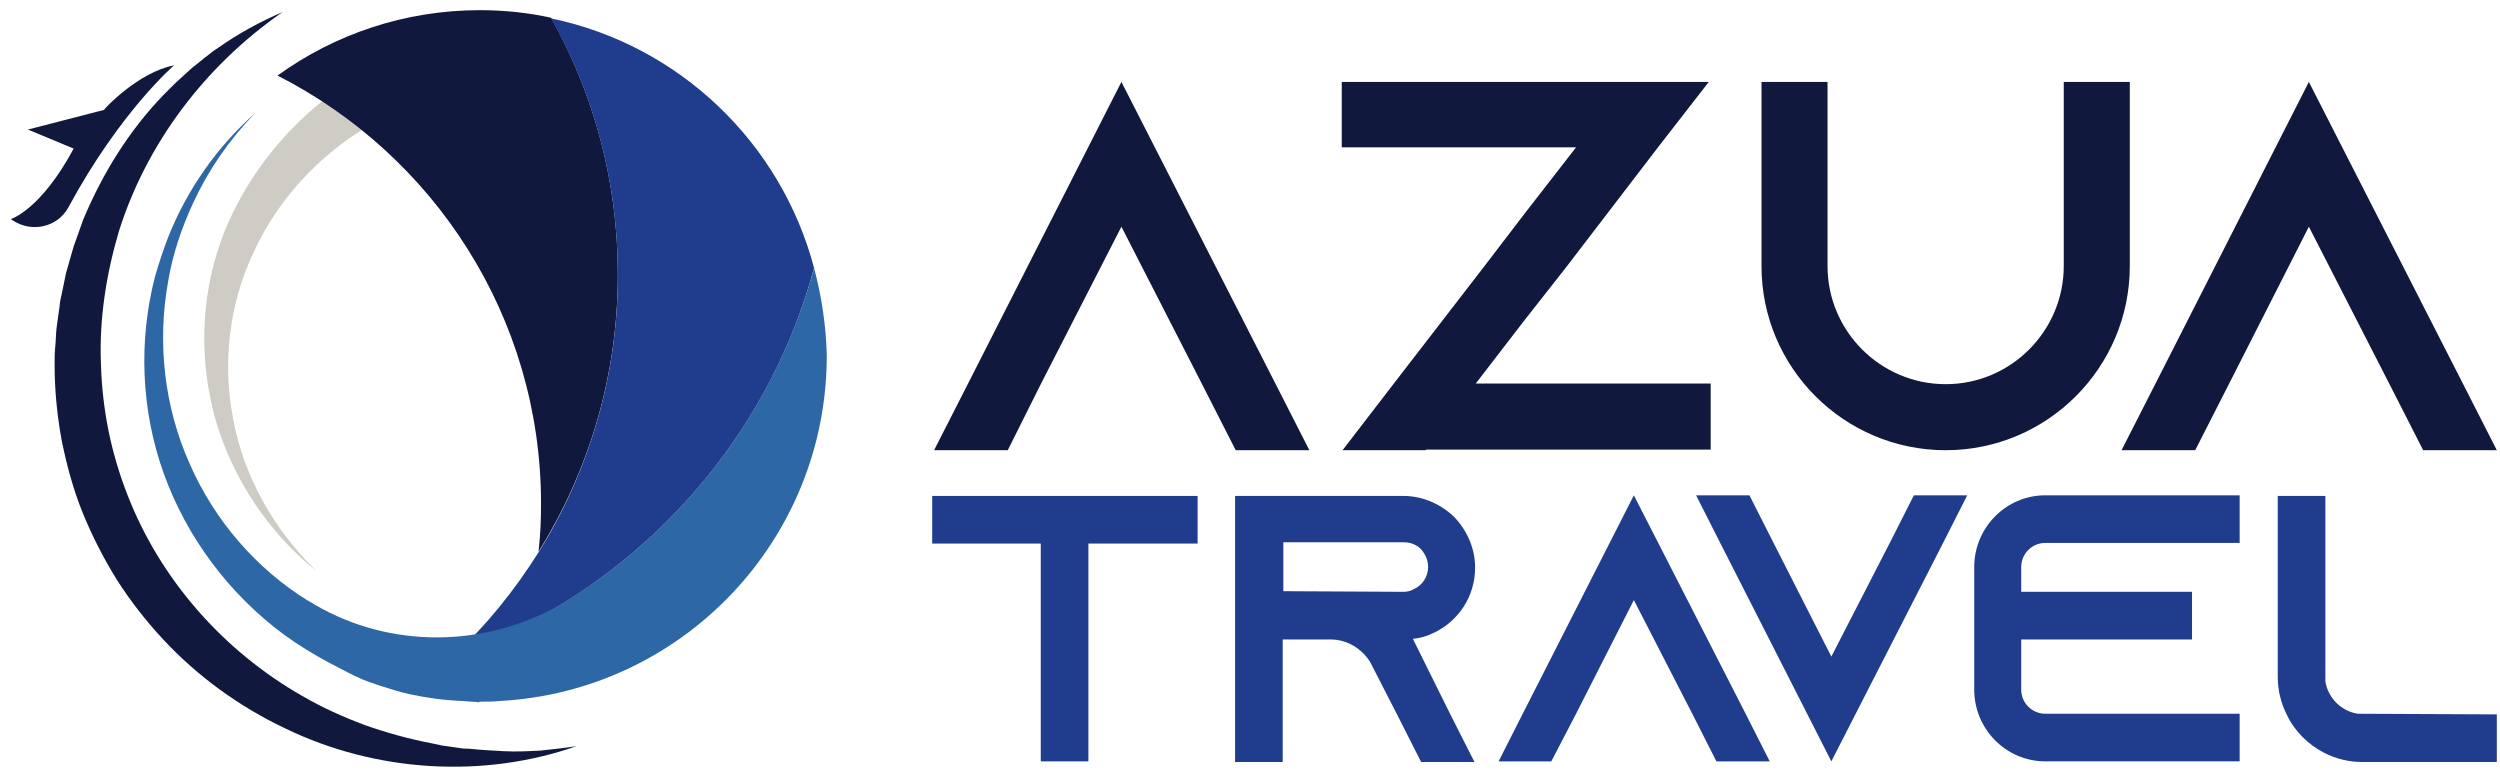
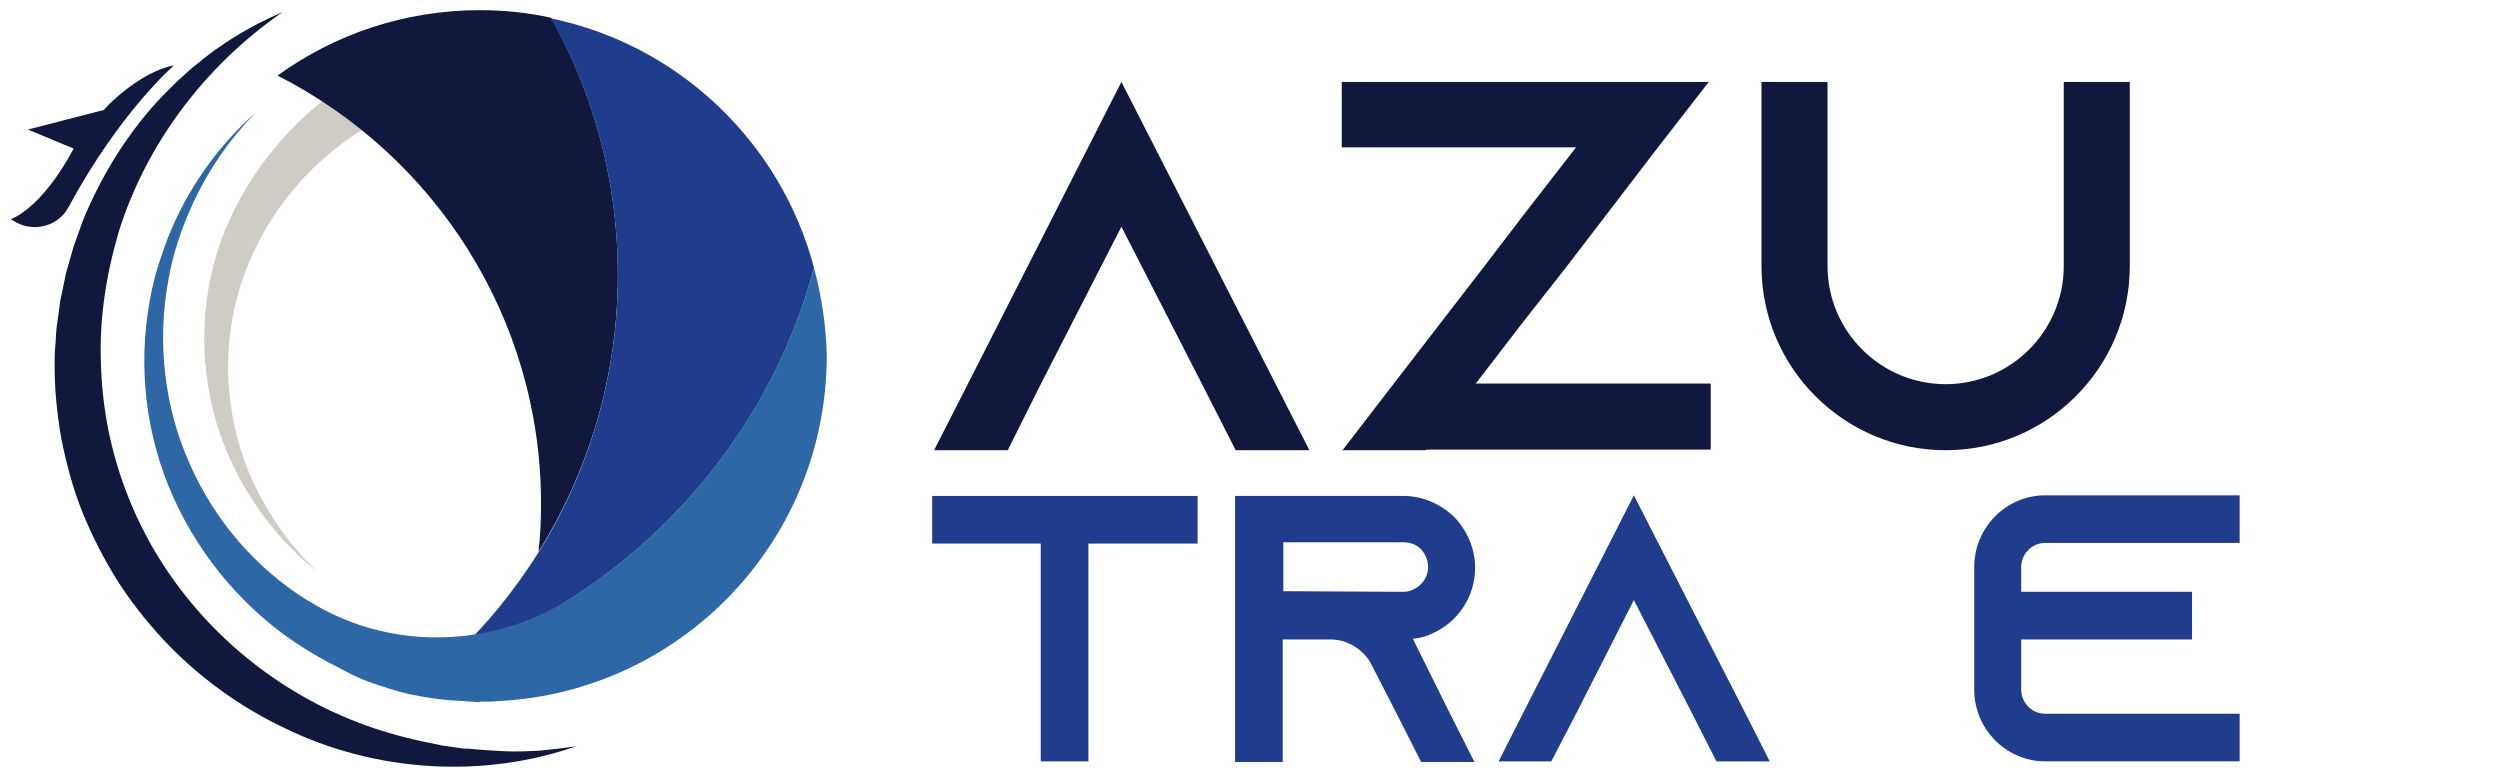
<svg xmlns="http://www.w3.org/2000/svg" id="Capa_1" x="0px" y="0px" viewBox="0 0 393.7 121.9" style="enable-background:new 0 0 393.7 121.9;" xml:space="preserve">
  <style type="text/css">
	.st0{fill:#CFCCC6;}
	.st1{fill:#10193D;}
	.st2{fill:#1F3D8C;}
	.st3{fill:#2D67A5;}
</style>
  <g>
    <g>
-       <path class="st0" d="M232,86.4c0.2,0.2,0.5,0.3,0.8,0.4C232.5,86.7,232.2,86.6,232,86.4L232,86.4z" />
      <polygon class="st1" points="206.2,70.9 194.6,70.9 189.3,60.5 176.6,35.7 163.9,60.5 158.7,70.9 147.1,70.9 152.4,60.5     176.6,12.9 200.9,60.5   " />
      <polygon class="st1" points="269.4,60.4 269.4,70.8 224.6,70.8 224.5,70.9 211.4,70.9 211.5,70.8 219.5,60.4 233.7,42 240.2,33.5     248.2,23.2 211.3,23.2 211.3,12.9 256.1,12.9 269.1,12.9 261.1,23.2 246.7,42 240.1,50.4 232.4,60.4   " />
      <path class="st1" d="M335.4,12.9v29c0,16-13,29-29,29s-29-13-29-29v-29h10.4v29c0,10.3,8.4,18.6,18.6,18.6    c10.3,0,18.6-8.4,18.6-18.6v-29H335.4z" />
-       <polygon class="st1" points="393.2,70.9 381.6,70.9 376.3,60.5 363.6,35.7 351,60.5 345.7,70.9 334.1,70.9 339.4,60.5 363.6,12.9     387.9,60.5   " />
      <polygon class="st2" points="188.6,78.1 188.6,85.6 171.4,85.6 171.4,119.9 163.9,119.9 163.9,85.6 146.8,85.6 146.8,78.1   " />
      <path class="st2" d="M228.4,112.5l3.8,7.5h-8.4l-3.8-7.5l-4-7.8l-0.2-0.4c-1.3-2.1-3.6-3.6-6.3-3.6H202v19.3h-7.5V78.1H221    c3.1,0,5.9,1.3,8,3.3c2,2.1,3.3,4.9,3.3,8c0,4.6-2.7,8.5-6.6,10.3c-1,0.5-2.1,0.8-3.2,0.9L228.4,112.5z M221,93.2    c0.5,0,1.1-0.1,1.6-0.4c1.4-0.6,2.3-2,2.3-3.5c0-1.4-0.7-2.3-1.1-2.8c-0.5-0.5-1.4-1.1-2.7-1.1h-19v7.7L221,93.2z" />
      <polygon class="st2" points="278.7,119.9 270.3,119.9 266.5,112.4 257.3,94.5 248.2,112.4 244.3,119.9 236,119.9 239.8,112.4     257.3,78 274.9,112.4   " />
-       <polygon class="st2" points="309.8,78 306,85.5 288.4,119.9 270.9,85.5 267.1,78 275.5,78 279.3,85.5 288.4,103.4 297.6,85.5     301.4,78   " />
      <path class="st2" d="M318.3,89.3v3.9h26.9v7.5h-26.9v7.9c0,2.1,1.7,3.8,3.8,3.8h30.6v7.5h-30.6c-6.2,0-11.2-5.1-11.2-11.3V89.3    c0-6.2,5-11.3,11.2-11.3h30.6v7.5h-30.6C320,85.5,318.3,87.2,318.3,89.3" />
-       <path class="st2" d="M393.2,112.5v7.5H372c-2.1,0-4.1-0.5-5.9-1.4c-2.6-1.3-4.8-3.5-6-6.1c-0.9-1.8-1.4-3.8-1.4-5.9V78.1h7.5v29.2    c0.4,2.6,2.5,4.7,5.1,5.1L393.2,112.5z" />
    </g>
    <g>
      <g>
        <path class="st0" d="M49.9,90C42.2,83.8,36.7,75.4,34,66.3c-2.6-9.1-2.5-18.9,0.7-28.1C38,29,44.3,20.5,53,14.2     c4.4-3.2,9.3-5.7,14.7-7.5C70.4,5.7,73.2,5,76,4.5c2.8-0.5,5.7-0.8,8.7-0.9v9.5c-9.3-0.4-18.8,2-26.8,6.8     c-8,4.8-14.3,11.8-18,19.9C36.1,47.9,35,57,36.7,65.9C38.3,74.7,42.9,83.2,49.9,90z" />
      </g>
      <path class="st1" d="M85.2,79.3c0,2.6-0.1,5.1-0.4,7.6c7.9-12.7,12.5-27.6,12.5-43.7c0-14.7-3.8-28.4-10.5-40.4    c-3.6-0.8-7.4-1.2-11.2-1.2c-11.9,0-22.9,3.8-31.9,10.3C68.3,24.4,85.2,49.9,85.2,79.3" />
      <path class="st2" d="M86.8,2.9c6.7,11.9,10.5,25.7,10.5,40.4c0,16-4.6,31-12.5,43.7c-3.8,6-8.2,11.5-13.4,16.3    c3.9-1.4,7.7-3,11.3-4.9c22.1-11.4,38.9-31.7,45.5-56.2C123,22.5,107,7.1,86.8,2.9" />
      <path class="st3" d="M128.2,42.2c-6.1,22.4-20.6,41.3-39.9,53c-0.3,0.2-0.7,0.4-1.3,0.7c-12.1,6.3-26.7,6-38.3-1.2    c-0.1-0.1-0.2-0.1-0.2-0.1c-8.1-5-14.7-12.6-18.6-21.5c-4-8.9-5.2-19.1-3.4-28.9c0.7-4.2,2.1-8.3,3.9-12.2    c2.4-5.2,5.7-10,9.7-14.1l0.1-0.1c-6,5.3-10.7,12-13.7,19.5c-0.8,2.1-1.5,4.2-2.1,6.3c-2.6,10.1-2.2,21,1.4,31    c3.6,10,10.3,19,19,25.4c2.2,1.6,4.5,3,6.9,4.3c1.8,0.9,3.5,1.9,5.4,2.7c0.1,0.1,4.6,1.7,7.3,2.3c2.8,0.6,5.6,1,8.6,1.1    c0.8,0.1,1.7,0.1,2.5,0.2v-0.1c0.1,0,0.2,0,0.3,0c0.9,0,1.9,0,2.8-0.1c28.8-1.5,51.6-25.3,51.6-54.4    C130.1,51.4,129.4,46.7,128.2,42.2z" />
      <path class="st1" d="M27.4,10.3c0,0-8.5,7.3-16.6,22.3c-1.7,3.2-5.8,4.1-8.8,2.1l-0.3-0.2c0,0,4.7-1.4,9.9-11.1l-7.2-3l12-3.1    C16.3,17.2,21.9,11.3,27.4,10.3z" />
      <path class="st1" d="M90.8,117.5c-14.5,5.1-31.5,4.2-45.9-2.8c-7.2-3.4-13.8-8.2-19.2-14c-2.7-2.9-5.2-6.1-7.3-9.4    c-2.1-3.4-3.9-6.9-5.4-10.6c-1.5-3.7-2.5-7.5-3.3-11.4c-0.7-3.9-1.1-7.8-1.1-11.8c0-1,0-2,0.1-2.9c0.1-1,0.1-2,0.2-2.9l0.4-2.9    c0.1-0.5,0.1-1,0.2-1.5l0.3-1.4l0.6-2.9l0.8-2.8l0.4-1.4l0.5-1.4l1-2.8c3-7.2,7.2-14,12.6-19.6l1-1l0.5-0.5l0.5-0.5l2.2-2    c0.3-0.3,0.7-0.6,1.1-0.9l1.1-0.9c0.8-0.6,1.5-1.2,2.3-1.7c3.1-2.2,6.6-4.1,10.1-5.6C32.1,10.5,23,22.8,18.7,36.5    c-2,6.8-3.1,13.9-2.8,20.9c0.1,3.5,0.5,7,1.2,10.5c0.7,3.4,1.7,6.8,3,10.1c5.1,13.1,14.9,24.4,27.5,31.6c3.1,1.8,6.4,3.3,9.9,4.6    c3.4,1.2,7,2.2,10.7,2.9c0.5,0.1,0.9,0.2,1.4,0.3l1.4,0.2l1.4,0.2c0.5,0.1,0.9,0.1,1.4,0.1c1.9,0.2,3.7,0.3,5.6,0.4    c1.9,0.1,3.8,0,5.7-0.1C87,118,88.9,117.8,90.8,117.5z" />
    </g>
  </g>
</svg>